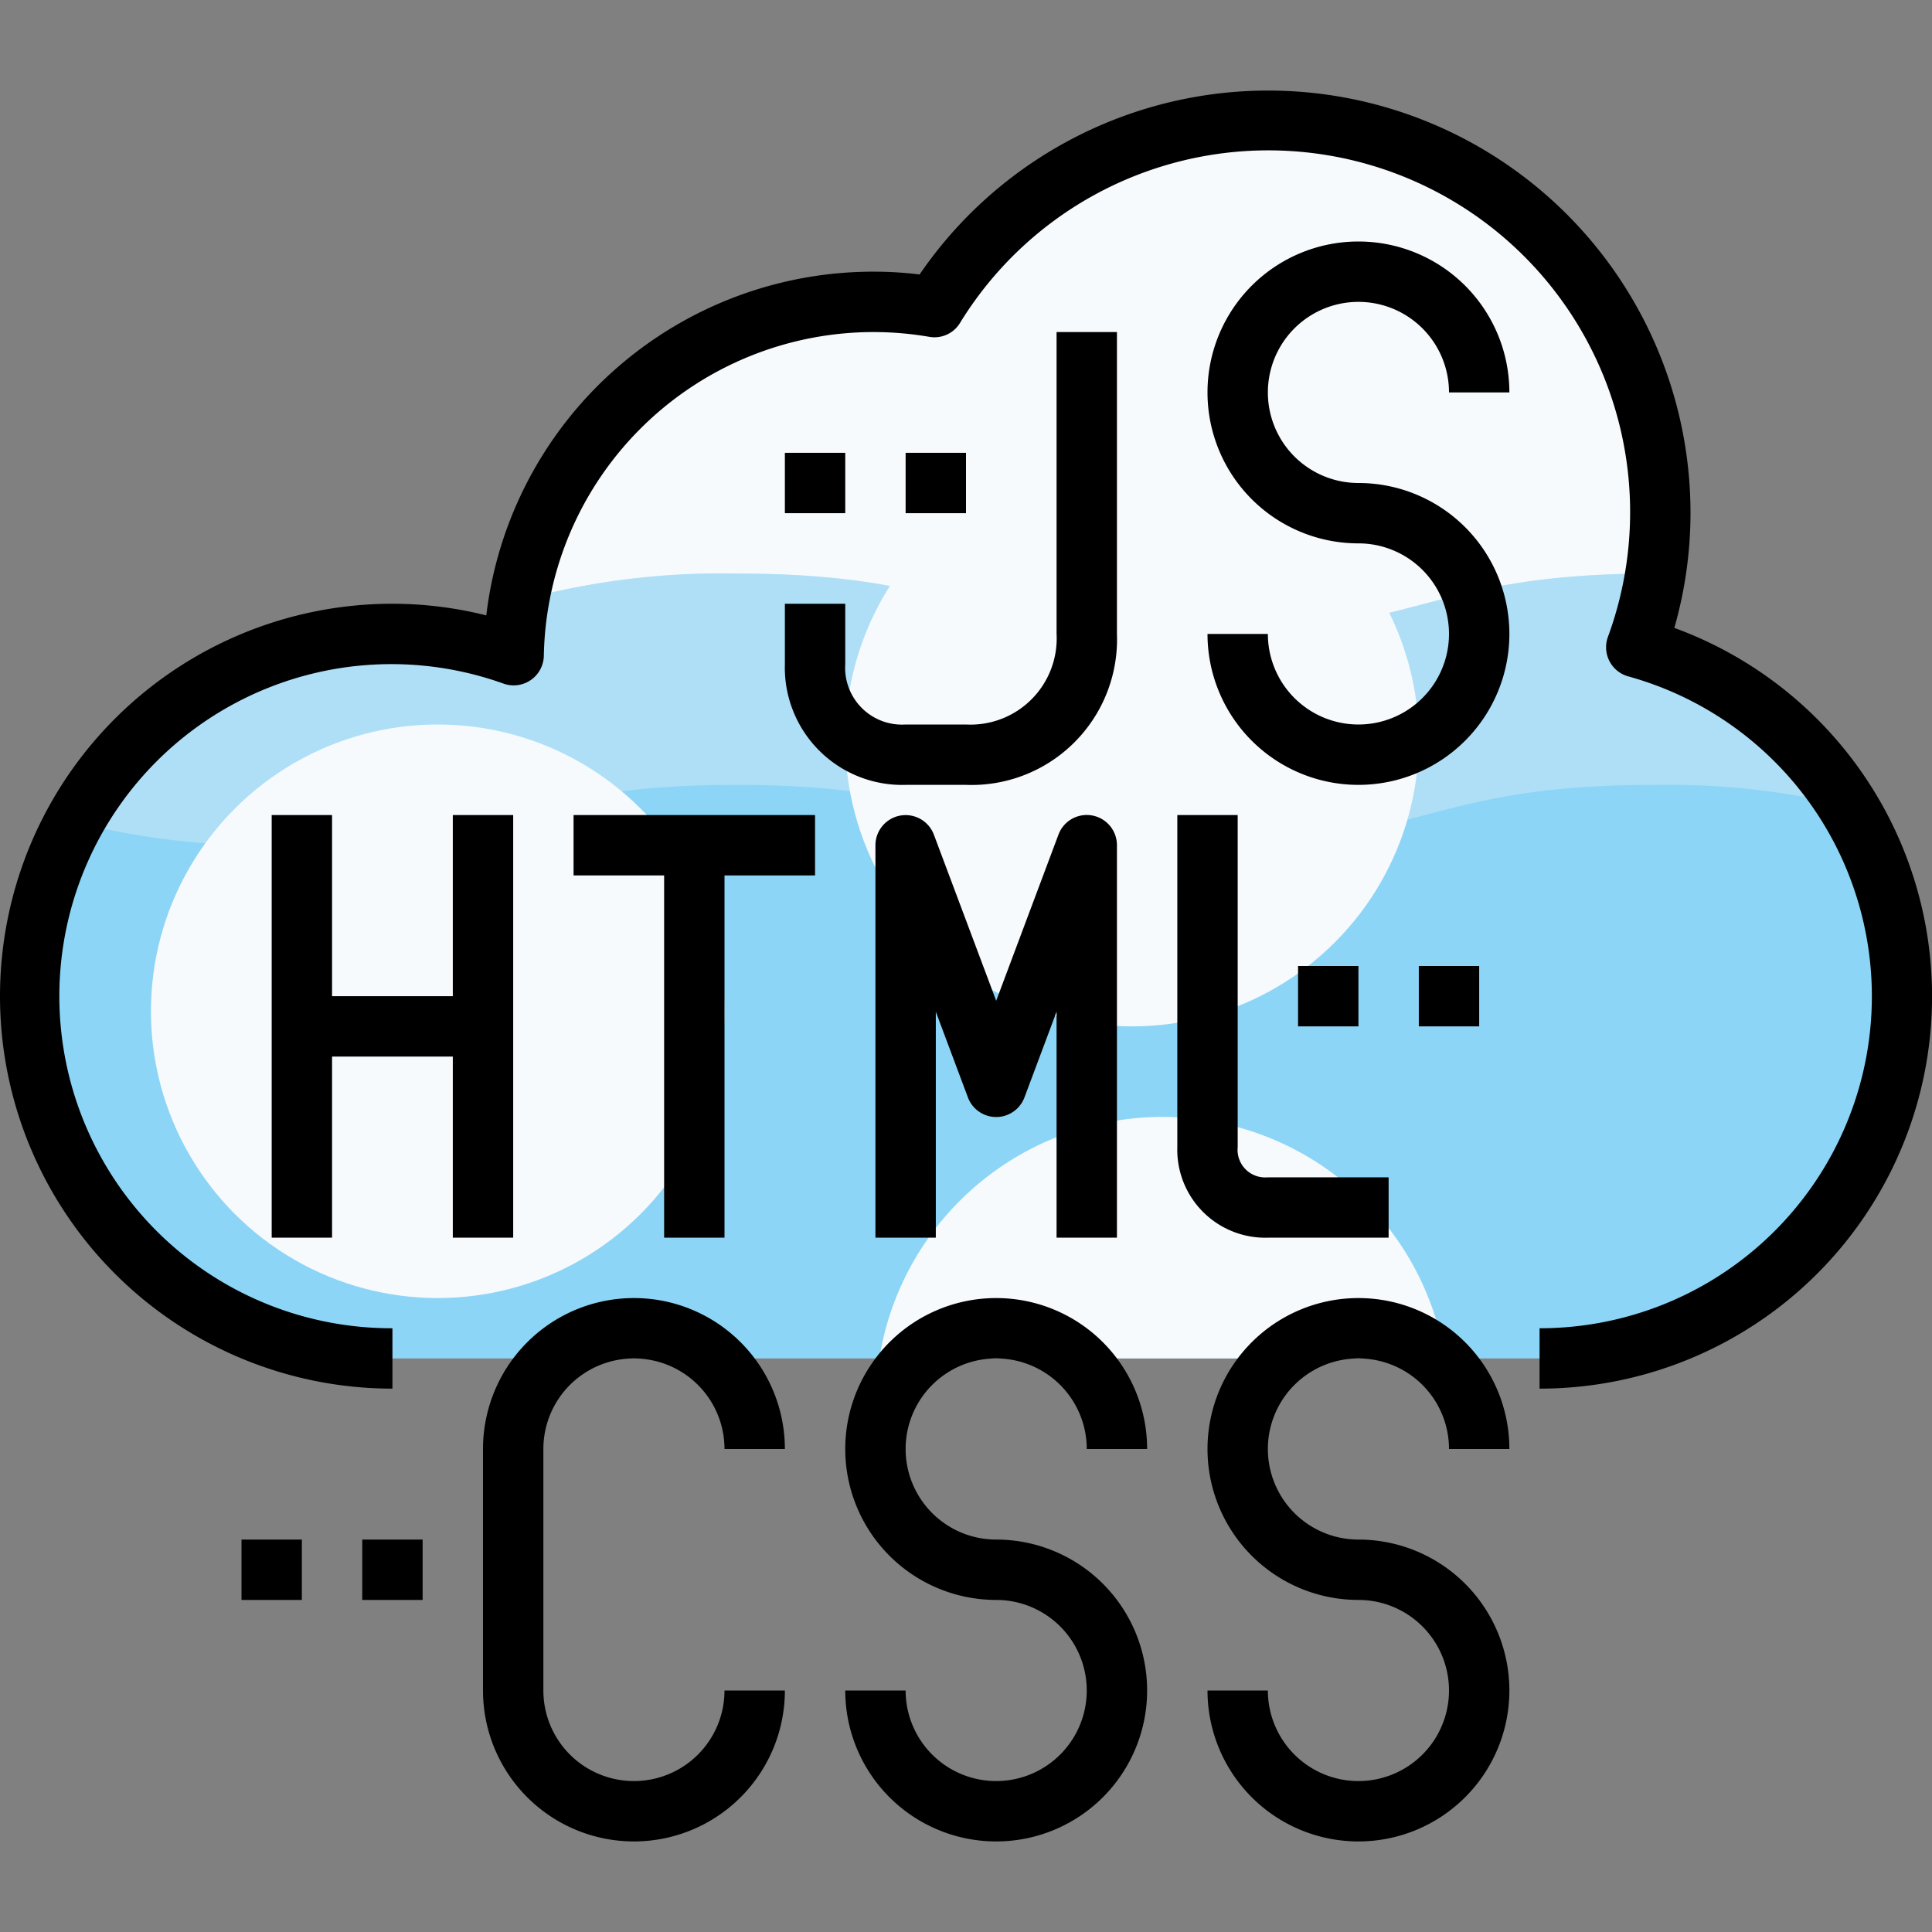
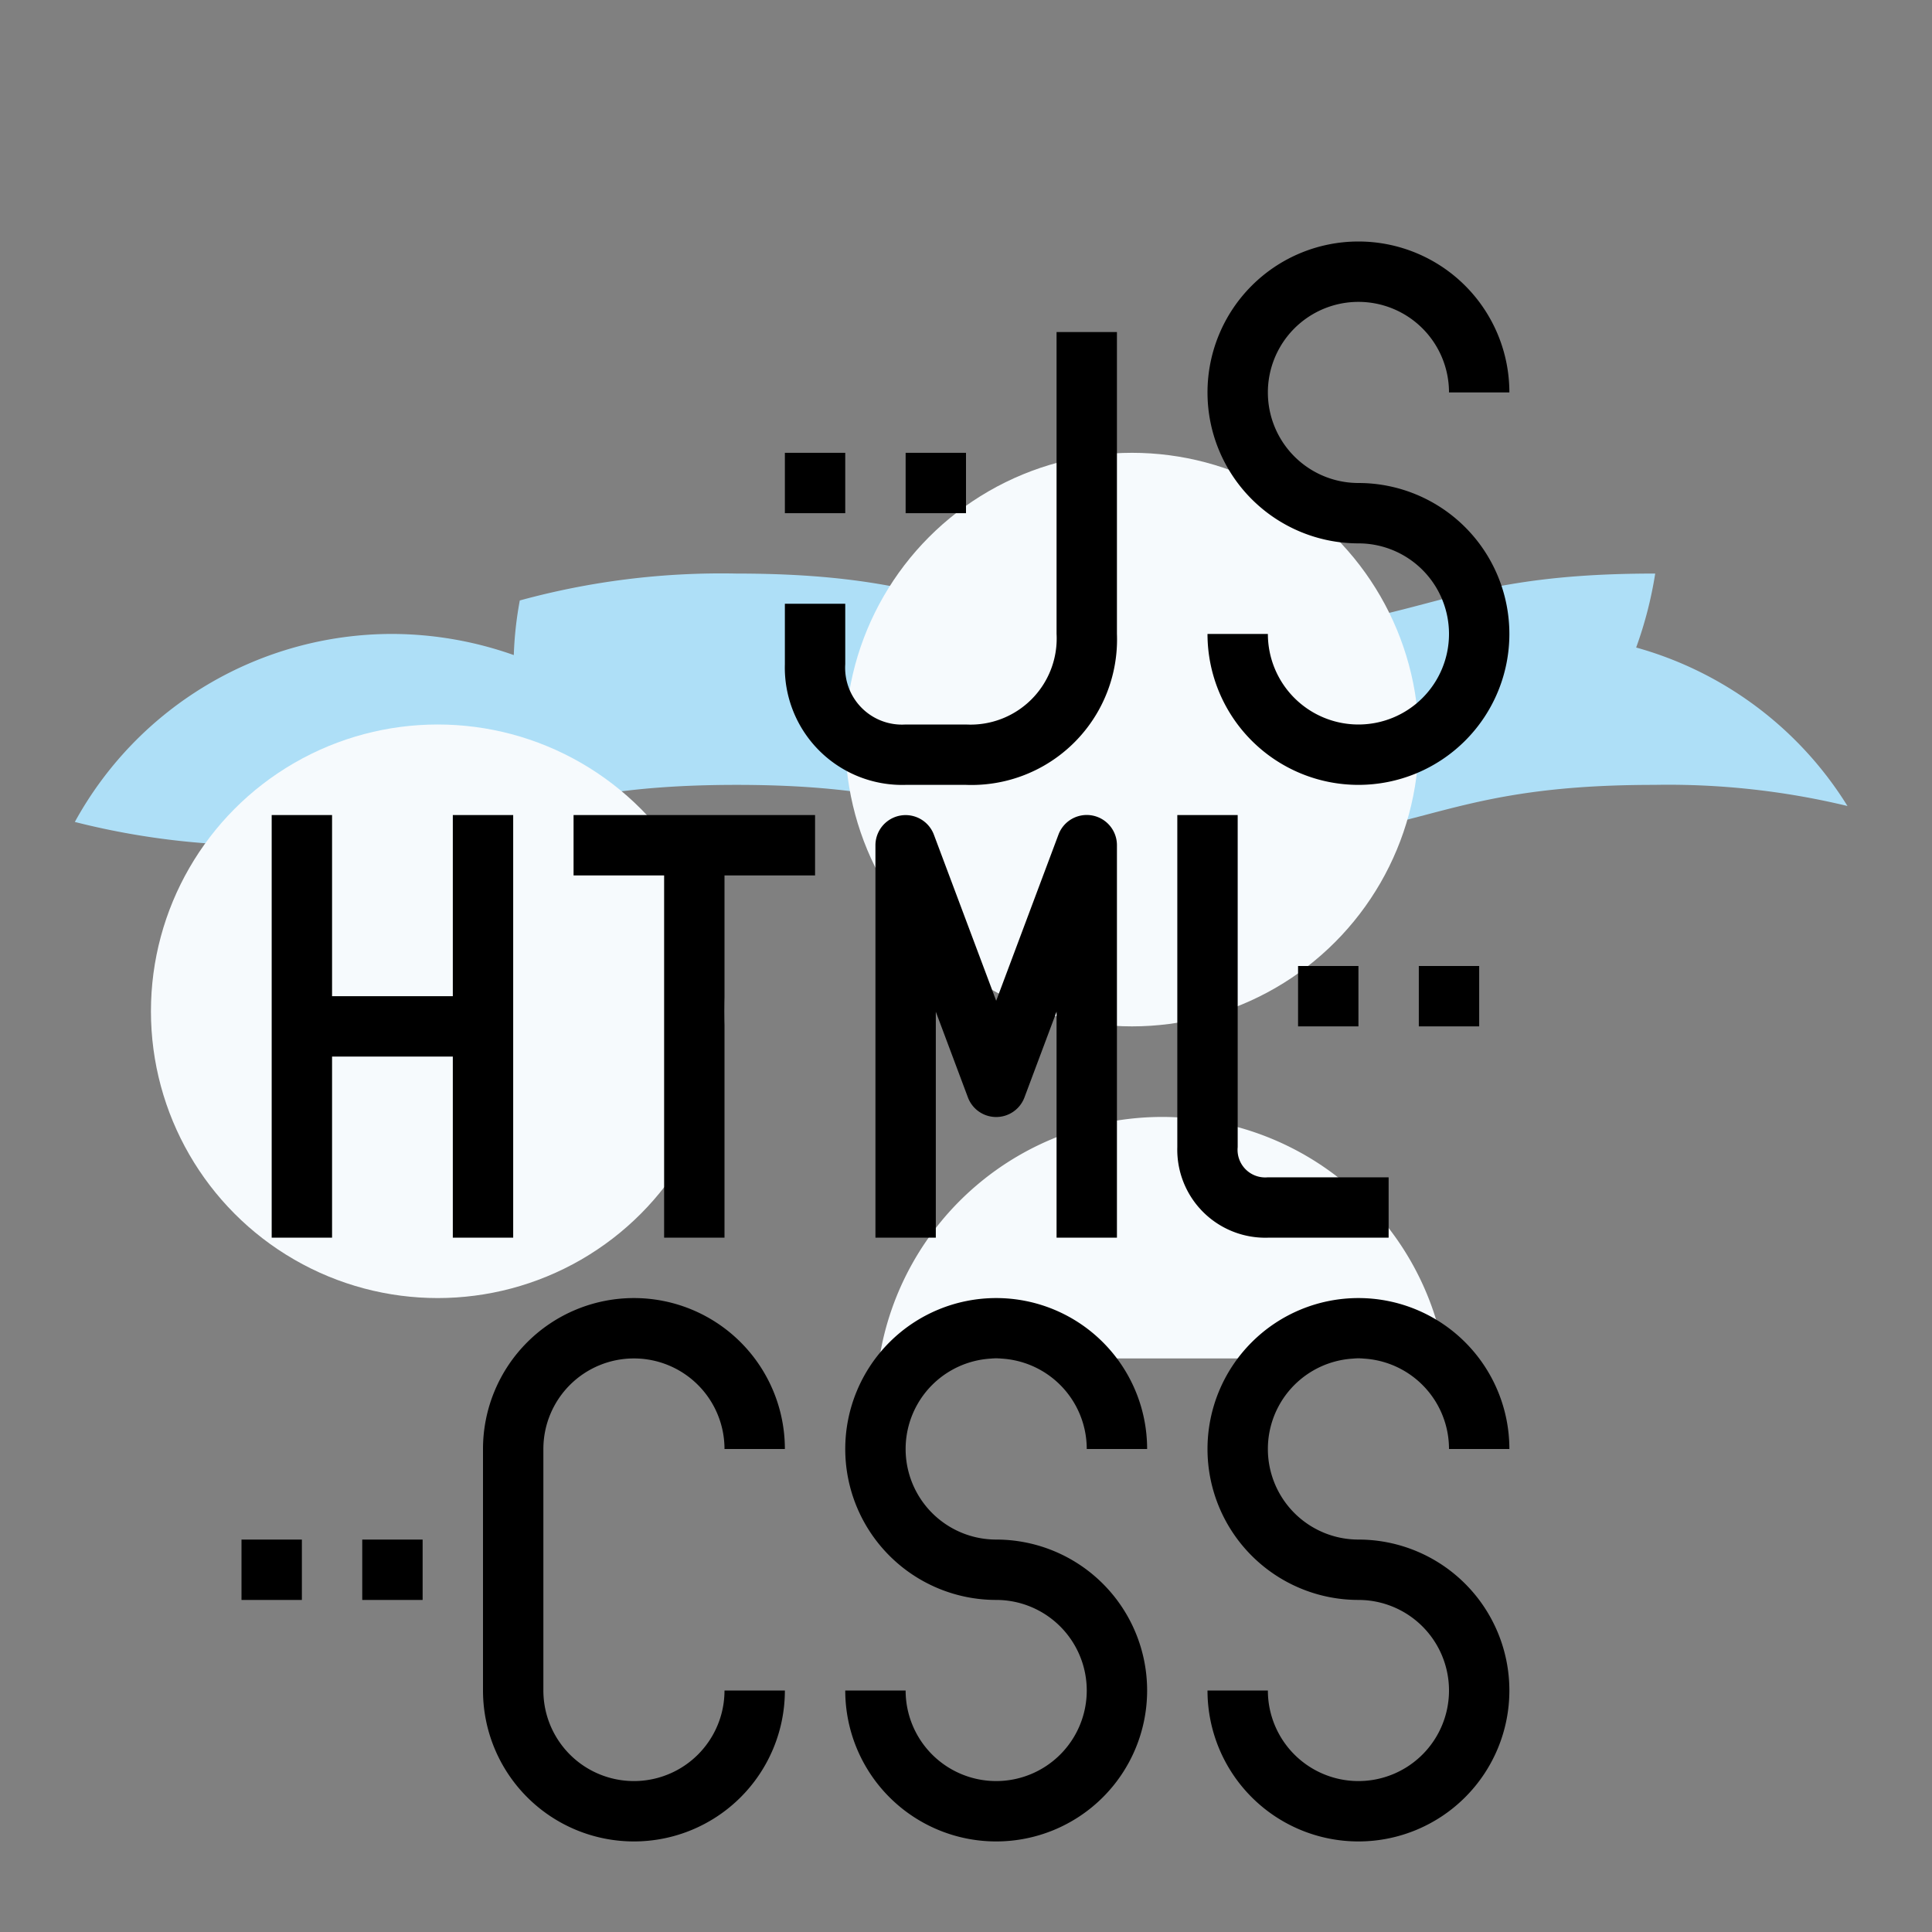
<svg xmlns="http://www.w3.org/2000/svg" width="512" height="512" x="0" y="0" viewBox="0 0 64 64" style="enable-background:new 0 0 512 512" xml:space="preserve" class="">
  <rect x="0" y="0" width="64" height="64" fill="#808080" stroke="none" />
  <g>
    <g data-name="69-Cloud">
-       <path fill="#8dd5f6" d="M54.2 21.45A11.991 11.991 0 0 1 51 45H13a12 12 0 0 1 0-24 12.17 12.17 0 0 1 4.02.7A11.977 11.977 0 0 1 29 10a12.405 12.405 0 0 1 1.95.17A12.984 12.984 0 0 1 54.2 21.45z" data-original="#8dd5f6" class="" />
      <path fill="#aedff7" d="M54.2 21.45a13.157 13.157 0 0 0 .631-2.45H54.8c-7.6 0-7.6 2-15.2 2s-7.6-2-15.2-2a25.277 25.277 0 0 0-7.181.891 11.976 11.976 0 0 0-.199 1.809A12.17 12.17 0 0 0 13 21a11.991 11.991 0 0 0-10.521 6.228A25.227 25.227 0 0 0 9.2 28c7.6 0 7.6-2 15.2-2s7.6 2 15.2 2 7.6-2 15.2-2a25.376 25.376 0 0 1 6.4.7 12.029 12.029 0 0 0-7-5.25z" data-original="#aedff7" class="" />
      <g fill="#f6fafd">
-         <path d="M52.943 10a12.974 12.974 0 0 0-21.88 0c-.037.057-.077.112-.113.17A12.405 12.405 0 0 0 29 10a11.969 11.969 0 0 0-11.787 9.891A25.277 25.277 0 0 1 24.394 19c7.6 0 7.6 2 15.2 2s7.6-2 15.2-2h.034A12.712 12.712 0 0 0 55 17a12.926 12.926 0 0 0-2.057-7z" fill="#f6fafd" data-original="#f6fafd" class="" />
        <circle cx="37.5" cy="24.5" r="9.5" fill="#f6fafd" data-original="#f6fafd" class="" />
        <circle cx="14.5" cy="33.5" r="9.5" fill="#f6fafd" data-original="#f6fafd" class="" />
        <path d="M38.5 37a9.494 9.494 0 0 0-9.37 8h18.74a9.494 9.494 0 0 0-9.37-8z" fill="#f6fafd" data-original="#f6fafd" class="" />
      </g>
-       <path d="M55.464 20.8A13.824 13.824 0 0 0 56 17a13.99 13.99 0 0 0-25.538-7.907A11.923 11.923 0 0 0 29 9a12.907 12.907 0 0 0-12.891 11.386A12.814 12.814 0 0 0 13 20a13 13 0 0 0 0 26v-2a11 11 0 1 1 3.68-21.354 1 1 0 0 0 1.335-.918A10.93 10.93 0 0 1 29 11a11.048 11.048 0 0 1 1.79.159.988.988 0 0 0 1.01-.459 11.984 11.984 0 0 1 21.464 10.4 1 1 0 0 0 .673 1.306A10.995 10.995 0 0 1 51 44v2a12.994 12.994 0 0 0 4.464-25.2z" fill="#000000" data-original="#000000" class="" />
      <path d="M17 41V27h-2v6h-4v-6H9v14h2v-6h4v6zM19 29h3v12h2V29h3v-2h-8zM37 41V28a1 1 0 0 0-1.937-.352L33 33.152l-2.063-5.5A1 1 0 0 0 29 28v13h2v-7.485l1.063 2.837a1 1 0 0 0 1.874 0L35 33.515V41zM39 27v11a2.916 2.916 0 0 0 3 3h4v-2h-4a.915.915 0 0 1-1-1V27zM45 45a3 3 0 0 1 3 3h2a5 5 0 1 0-5 5 3 3 0 1 1-3 3h-2a5 5 0 1 0 5-5 3 3 0 0 1 0-6zM33 45a3 3 0 0 1 3 3h2a5 5 0 1 0-5 5 3 3 0 1 1-3 3h-2a5 5 0 1 0 5-5 3 3 0 0 1 0-6zM21 45a3 3 0 0 1 3 3h2a5 5 0 0 0-10 0v8a5 5 0 0 0 10 0h-2a3 3 0 0 1-6 0v-8a3 3 0 0 1 3-3z" fill="#000000" data-original="#000000" class="" />
      <path d="M43 32h2v2h-2zM47 32h2v2h-2zM12 51h2v2h-2zM8 51h2v2H8zM26 22a3.887 3.887 0 0 0 4 4h2a4.821 4.821 0 0 0 5-5V11h-2v9.994A2.854 2.854 0 0 1 32 24h-2a1.883 1.883 0 0 1-2-2v-2h-2zM45 10a3 3 0 0 1 3 3h2a5 5 0 1 0-5 5 3 3 0 1 1-3 3h-2a5 5 0 1 0 5-5 3 3 0 0 1 0-6z" fill="#000000" data-original="#000000" class="" />
      <path d="M30 15h2v2h-2zM26 15h2v2h-2z" fill="#000000" data-original="#000000" class="" />
    </g>
  </g>
</svg>